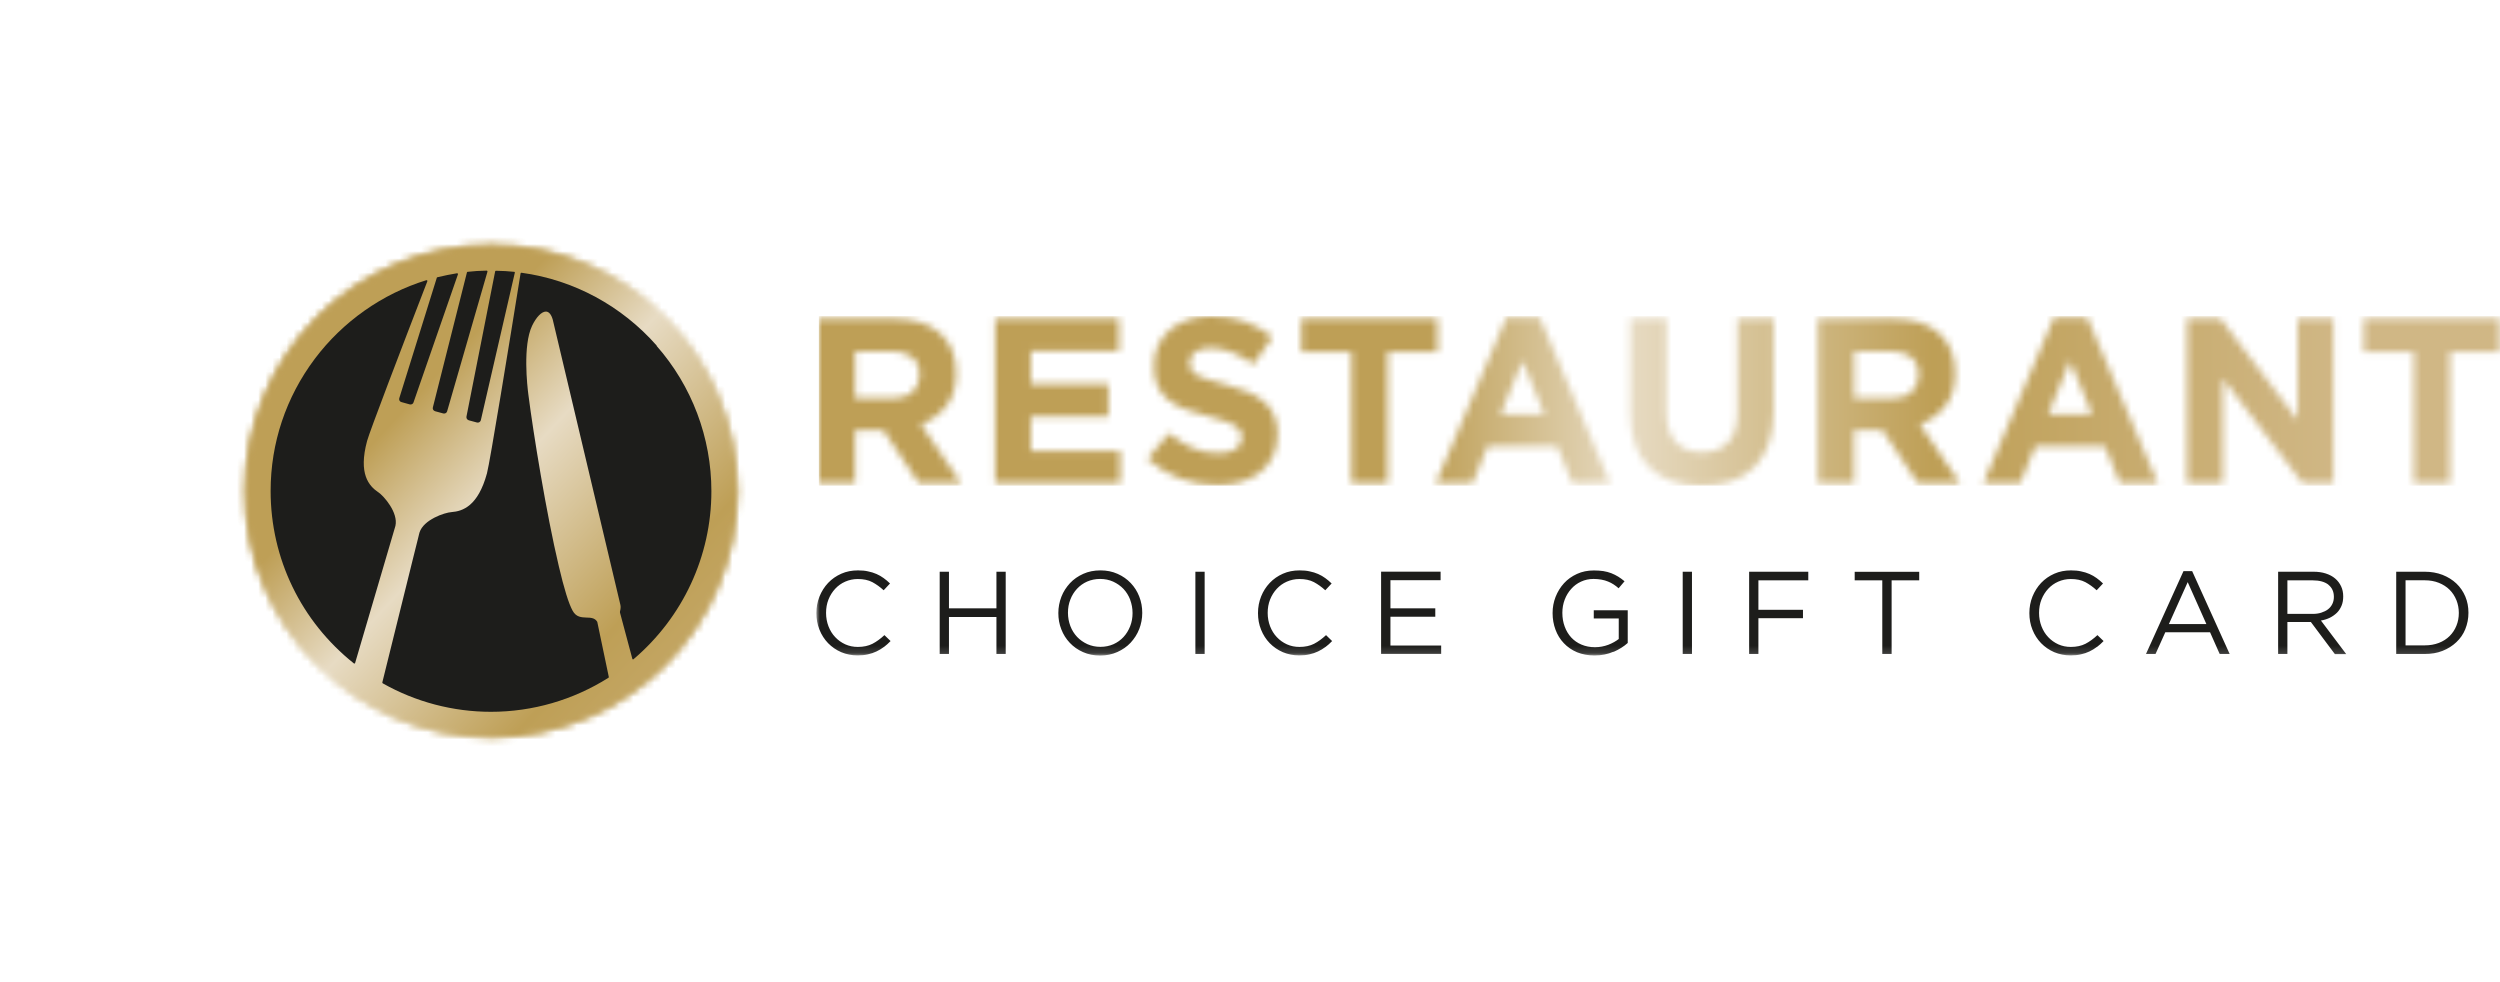
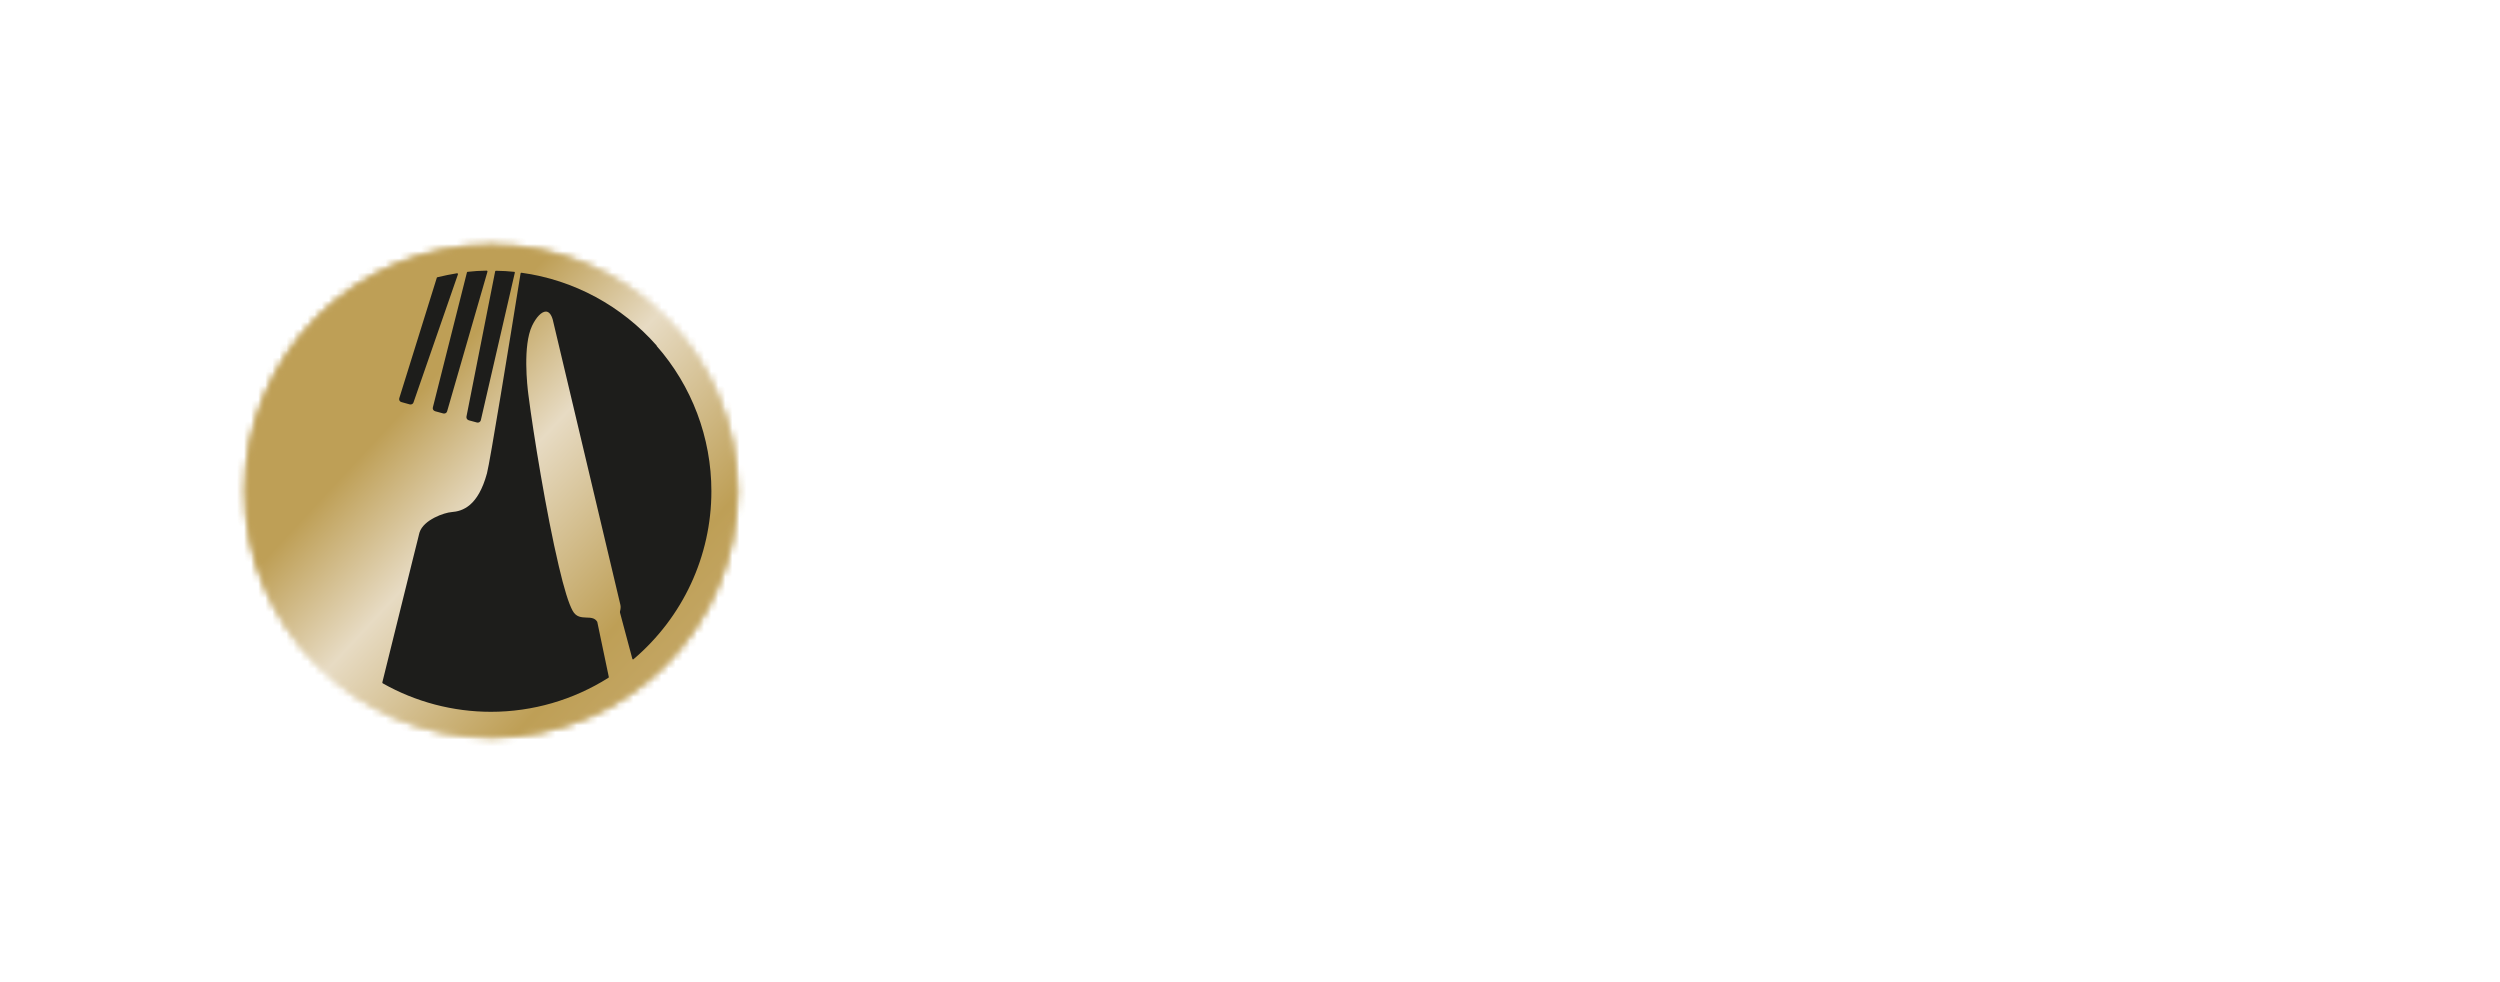
<svg xmlns="http://www.w3.org/2000/svg" id="Layer_1" viewBox="0 0 353.36 138.84">
  <defs>
    <mask id="mask" x="115.39" y="-39.21" width="237.97" height="131.87" maskUnits="userSpaceOnUse">
      <g id="mask0_2935_10465">
        <path d="M353.36-39.21H115.39V92.64h237.97V-39.21Z" style="fill:#fff;" />
      </g>
    </mask>
    <mask id="mask-1" x="115.74" y="44.68" width="237.63" height="23.98" maskUnits="userSpaceOnUse">
      <g id="mask1_2935_10465">
-         <path d="M120.86,49.65h5.09c1.27,0,2.25.27,2.95.83.71.56,1.07,1.38,1.07,2.49v.06c0,.99-.34,1.79-1.01,2.39-.68.6-1.65.9-2.91.9h-5.18v-6.68ZM115.74,45.03v23.25h5.12v-7.44h4.02l4.98,7.44h5.98l-5.68-8.3c1.49-.56,2.68-1.42,3.61-2.61.92-1.18,1.38-2.72,1.38-4.6v-.06c0-2.42-.77-4.29-2.31-5.64-1.54-1.35-3.69-2.03-6.46-2.03h-10.65ZM140.66,45.03v23.25h17.67v-4.55h-12.63v-4.88h10.96v-4.55h-10.96v-4.72h12.46v-4.55h-17.5ZM183.94,45.03v4.72h7.08v18.54h5.12v-18.54h7.08v-4.72h-19.28ZM245.57,45.03v13.32c0,1.86-.44,3.26-1.33,4.19-.89.93-2.12,1.39-3.69,1.39s-2.81-.49-3.69-1.45c-.89-.96-1.33-2.39-1.33-4.3v-13.16h-5.12v13.29c0,3.43.9,6.01,2.69,7.74,1.79,1.73,4.25,2.6,7.38,2.6,1.55,0,2.95-.22,4.22-.64,1.27-.43,2.33-1.09,3.22-1.96.89-.88,1.57-1.96,2.05-3.27.47-1.31.72-2.85.72-4.62v-13.12h-5.12.01ZM262.06,49.65h5.09c1.27,0,2.25.27,2.95.83.71.56,1.07,1.38,1.07,2.49v.06c0,.99-.34,1.79-1.01,2.39-.68.6-1.65.9-2.9.9h-5.18v-6.68h-.01ZM256.94,45.03v23.25h5.12v-7.44h4.02l4.98,7.44h5.98l-5.68-8.3c1.49-.56,2.68-1.42,3.61-2.61.92-1.18,1.38-2.72,1.38-4.6v-.06c0-2.42-.77-4.29-2.31-5.64-1.54-1.35-3.69-2.03-6.46-2.03h-10.64ZM324.75,45.03v14.32l-10.9-14.32h-4.72v23.25h5.05v-14.78l11.26,14.78h4.36v-23.25h-5.05ZM334.1,45.03v4.72h7.08v18.54h5.12v-18.54h7.08v-4.72h-19.27ZM215.21,51.01l3.09,7.54h-6.18l3.09-7.54ZM212.92,44.86l-9.97,23.42h5.21l2.13-5.21h9.83l2.13,5.21h5.35l-9.97-23.42h-4.72ZM292.6,51.01l3.09,7.54h-6.18l3.09-7.54ZM290.31,44.86l-9.97,23.42h5.21l2.13-5.21h9.83l2.13,5.21h5.35l-9.97-23.42h-4.72ZM167.92,45.2c-.99.33-1.85.81-2.56,1.42-.72.62-1.28,1.36-1.67,2.2-.4.85-.59,1.81-.59,2.87v.06c0,1.15.18,2.12.55,2.89.37.78.89,1.42,1.55,1.94.67.52,1.48.96,2.44,1.31.96.36,2.03.68,3.2.96.98.24,1.77.47,2.38.7.61.22,1.09.44,1.43.66.35.22.58.46.7.72.12.25.18.55.18.88v.06c0,.69-.3,1.22-.88,1.61-.59.39-1.41.58-2.48.58-1.33,0-2.55-.25-3.67-.76-1.12-.51-2.21-1.19-3.27-2.06l-3.03,3.62c1.39,1.27,2.94,2.19,4.65,2.81,1.71.61,3.44.91,5.21.91,1.27,0,2.42-.16,3.45-.49,1.03-.32,1.93-.79,2.68-1.39.75-.61,1.33-1.36,1.75-2.26.42-.9.63-1.92.63-3.07v-.06c0-1.02-.16-1.9-.49-2.63-.32-.73-.8-1.37-1.43-1.91-.63-.54-1.41-1-2.33-1.39-.92-.39-1.97-.74-3.14-1.04-1-.26-1.82-.5-2.48-.7-.65-.2-1.17-.41-1.55-.63-.38-.22-.63-.47-.78-.75-.15-.27-.22-.6-.22-.98v-.06c0-.57.25-1.06.75-1.45.5-.39,1.24-.58,2.25-.58s1.99.21,2.99.61c.99.41,2.01.97,3.06,1.68l2.66-3.85c-1.19-.95-2.51-1.68-3.93-2.19-1.42-.52-3-.76-4.71-.76-1.19,0-2.29.17-3.28.5" style="fill:#fff;" />
-       </g>
+         </g>
    </mask>
    <linearGradient id="linear-gradient" x1="115.74" y1="84.56" x2="354.17" y2="84.56" gradientTransform="translate(0 141.22) scale(1 -1)" gradientUnits="userSpaceOnUse">
      <stop offset="0" stop-color="#be9f56" />
      <stop offset=".36" stop-color="#be9f56" />
      <stop offset=".48" stop-color="#e7dbc3" />
      <stop offset=".66" stop-color="#be9f56" />
      <stop offset=".9" stop-color="#d0b785" />
      <stop offset="1" stop-color="#d0b785" />
    </linearGradient>
    <mask id="mask-2" x="0" y="0" width="138.84" height="138.84" maskUnits="userSpaceOnUse">
      <g id="mask2_2935_10465">
        <path d="M69.43,34.67c-19.2,0-34.76,15.56-34.76,34.75s15.56,34.76,34.75,34.76,34.76-15.56,34.76-34.76-15.56-34.75-34.75-34.75Z" style="fill:#fff;" />
      </g>
    </mask>
    <linearGradient id="linear-gradient-2" x1="19.51" y1="118.18" x2="123.81" y2="21.26" gradientTransform="translate(0 141.22) scale(1 -1)" gradientUnits="userSpaceOnUse">
      <stop offset="0" stop-color="#be9f56" />
      <stop offset=".36" stop-color="#be9f56" />
      <stop offset=".48" stop-color="#e7dbc3" />
      <stop offset=".66" stop-color="#be9f56" />
      <stop offset=".9" stop-color="#d0b785" />
      <stop offset="1" stop-color="#d0b785" />
    </linearGradient>
    <mask id="mask-3" x="-49.56" y="34.67" width="237.97" height="131.86" maskUnits="userSpaceOnUse">
      <g id="mask3_2935_10465">
        <path d="M188.41,34.67H-49.56v131.86h237.97V34.67Z" style="fill:#fff;" />
      </g>
    </mask>
    <mask id="mask-4" x="0" y="0" width="138.84" height="138.84" maskUnits="userSpaceOnUse">
      <g id="mask4_2935_10465">
        <path d="M69.43,34.67c-19.2,0-34.76,15.56-34.76,34.75s15.56,34.76,34.75,34.76,34.76-15.56,34.76-34.76-15.56-34.75-34.75-34.75Z" style="fill:#fff;" />
      </g>
    </mask>
    <linearGradient id="linear-gradient-3" x1="19.51" y1="118.18" x2="123.81" y2="21.26" gradientTransform="translate(0 141.22) scale(1 -1)" gradientUnits="userSpaceOnUse">
      <stop offset="0" stop-color="#be9f56" />
      <stop offset=".36" stop-color="#be9f56" />
      <stop offset=".48" stop-color="#e7dbc3" />
      <stop offset=".66" stop-color="#be9f56" />
      <stop offset=".9" stop-color="#d0b785" />
      <stop offset="1" stop-color="#d0b785" />
    </linearGradient>
    <mask id="mask-5" x="-49.56" y="34.67" width="237.97" height="131.86" maskUnits="userSpaceOnUse">
      <g id="mask5_2935_10465">
        <path d="M188.41,34.67H-49.56v131.86h237.97V34.67Z" style="fill:#fff;" />
      </g>
    </mask>
  </defs>
  <g style="mask:url(#mask);">
-     <path d="M347.2,84.83c-.23-.57-.55-1.06-.96-1.47-.41-.41-.92-.74-1.52-.98-.6-.24-1.27-.36-1.99-.36h-2.72v9.2h2.72c.73,0,1.39-.12,1.99-.35.6-.23,1.11-.56,1.52-.97.41-.41.74-.9.96-1.46.23-.56.34-1.16.34-1.81s-.12-1.24-.34-1.81M348.46,88.92c-.29.72-.72,1.33-1.27,1.85-.55.52-1.2.93-1.96,1.23-.76.3-1.59.44-2.5.44h-4.04v-11.63h4.04c.91,0,1.74.15,2.5.44.76.3,1.41.7,1.96,1.22s.97,1.14,1.27,1.85c.3.71.44,1.48.44,2.29s-.15,1.58-.44,2.3ZM329.11,82.64c-.52-.4-1.26-.61-2.2-.61h-3.6v4.74h3.58c.43,0,.83-.05,1.2-.17.37-.12.69-.27.95-.47.26-.2.47-.45.62-.76.15-.3.22-.64.22-1.01,0-.73-.26-1.3-.78-1.71ZM330.01,92.44l-3.38-4.52h-3.32v4.52h-1.31v-11.63h5c.64,0,1.22.08,1.74.25s.96.4,1.32.71c.37.31.64.68.84,1.1.2.42.3.9.3,1.42,0,.49-.07.92-.23,1.31-.16.38-.37.72-.65,1-.29.28-.62.52-1,.71-.39.19-.81.32-1.27.4l3.58,4.75h-1.61v-.02ZM309.22,82.28l-2.66,5.93h5.3l-2.64-5.93ZM315.15,92.44h-1.41l-1.36-3.07h-6.33l-1.38,3.07h-1.35l5.3-11.71h1.23l5.3,11.71h.01ZM296.38,91.44c-.33.25-.67.46-1.05.64-.38.18-.78.32-1.21.41-.43.1-.92.15-1.45.15-.84,0-1.61-.16-2.32-.46-.71-.31-1.32-.73-1.85-1.27-.52-.54-.93-1.17-1.22-1.9-.3-.73-.44-1.52-.44-2.36s.15-1.61.44-2.34c.3-.73.7-1.37,1.22-1.92.52-.55,1.14-.98,1.86-1.3.72-.32,1.51-.47,2.36-.47.53,0,1.01.04,1.43.14.42.08.82.21,1.19.37.37.16.71.36,1.01.58.31.23.61.47.9.76l-.9.96c-.5-.46-1.03-.84-1.6-1.15-.57-.3-1.26-.44-2.05-.44-.64,0-1.24.13-1.78.37-.55.24-1.02.58-1.42,1.01-.4.43-.72.94-.95,1.52s-.34,1.21-.34,1.89.12,1.31.34,1.89c.23.59.54,1.1.95,1.53.4.43.88.77,1.42,1.02.55.25,1.14.37,1.78.37.8,0,1.49-.15,2.06-.44.58-.3,1.14-.71,1.7-1.23l.87.84c-.3.31-.61.59-.94.84M267.36,92.44h-1.31v-10.41h-3.9v-1.21h9.12v1.21h-3.9v10.41ZM255.59,82.03h-7.05v4.16h6.3v1.19h-6.3v5.06h-1.31v-11.63h8.36v1.21ZM239.15,92.44h-1.31v-11.63h1.31v11.63ZM228.04,92.12c-.79.35-1.68.53-2.67.53-.92,0-1.74-.16-2.47-.46-.73-.31-1.35-.74-1.86-1.28-.52-.54-.91-1.18-1.18-1.91-.27-.73-.41-1.51-.41-2.34s.14-1.56.42-2.29c.29-.73.68-1.37,1.19-1.93.51-.56,1.12-.99,1.84-1.32.72-.33,1.51-.49,2.38-.49.49,0,.93.03,1.34.09.4.06.78.17,1.13.3.35.14.67.3.98.49.31.19.6.41.89.65l-.84.99c-.22-.2-.45-.38-.7-.54-.24-.16-.51-.3-.79-.41-.29-.12-.59-.21-.93-.27-.34-.06-.72-.1-1.12-.1-.64,0-1.23.13-1.77.38-.55.25-1.01.6-1.39,1.03-.39.43-.7.94-.92,1.52-.22.58-.33,1.2-.33,1.86,0,.7.11,1.35.33,1.94.21.59.53,1.11.92,1.54.4.43.88.77,1.45,1.01.56.24,1.2.37,1.91.37.66,0,1.29-.12,1.88-.34.59-.23,1.08-.51,1.48-.82v-2.9h-3.53v-1.16h4.8v4.62c-.54.49-1.21.91-2,1.26M203.62,82.01h-7.09v3.97h6.34v1.19h-6.34v4.07h7.17v1.19h-8.49v-11.63h8.41v1.19h0ZM187.35,91.44c-.33.25-.68.46-1.06.64-.38.18-.78.32-1.21.41-.43.1-.91.15-1.44.15-.84,0-1.61-.16-2.32-.46-.71-.31-1.32-.73-1.85-1.27-.52-.54-.93-1.17-1.22-1.9-.3-.73-.44-1.52-.44-2.36s.15-1.61.44-2.34c.29-.73.7-1.37,1.22-1.92.52-.55,1.14-.98,1.86-1.3.72-.32,1.51-.47,2.36-.47.53,0,1.01.04,1.43.14.42.08.82.21,1.19.37.37.16.71.36,1.01.58.31.23.61.47.9.76l-.9.96c-.5-.46-1.03-.84-1.6-1.15-.57-.3-1.26-.44-2.05-.44-.64,0-1.23.13-1.78.37-.55.24-1.02.58-1.42,1.01-.4.43-.72.94-.95,1.52-.23.58-.34,1.21-.34,1.89s.12,1.31.34,1.89c.23.59.54,1.1.95,1.53.4.43.88.77,1.42,1.02.55.25,1.14.37,1.78.37.8,0,1.49-.15,2.06-.44.58-.3,1.14-.71,1.7-1.23l.86.84c-.29.31-.61.59-.94.84M170.27,92.44h-1.31v-11.63h1.31v11.63ZM159.75,84.77c-.23-.59-.55-1.1-.95-1.53-.41-.43-.9-.77-1.46-1.03-.56-.25-1.17-.38-1.84-.38s-1.28.13-1.84.37c-.56.25-1.03.59-1.43,1.02-.4.43-.72.94-.94,1.52-.23.58-.34,1.2-.34,1.87s.12,1.29.34,1.88c.22.59.55,1.1.95,1.53.41.43.9.77,1.46,1.03.56.25,1.17.38,1.84.38s1.28-.13,1.83-.37c.56-.25,1.03-.59,1.43-1.02.4-.43.71-.94.94-1.52.23-.58.34-1.2.34-1.87s-.12-1.29-.34-1.88ZM161.02,88.92c-.28.73-.7,1.36-1.21,1.92-.52.56-1.15.99-1.88,1.32-.73.33-1.54.5-2.43.5s-1.69-.16-2.42-.49c-.73-.32-1.35-.76-1.87-1.31s-.92-1.18-1.2-1.91c-.29-.73-.42-1.49-.42-2.3s.15-1.57.43-2.3c.28-.73.7-1.36,1.21-1.92.52-.56,1.15-.99,1.88-1.32.73-.33,1.54-.49,2.43-.49s1.69.16,2.42.49c.73.32,1.35.76,1.87,1.31.52.55.92,1.18,1.2,1.91.29.73.42,1.5.42,2.3s-.15,1.57-.43,2.3M134.13,87.21v5.23h-1.31v-11.63h1.31v5.17h6.71v-5.17h1.31v11.63h-1.31v-5.23h-6.71ZM124.94,91.44c-.33.25-.68.46-1.06.64-.38.18-.78.32-1.21.41-.43.1-.91.15-1.45.15-.84,0-1.61-.16-2.32-.46-.71-.31-1.32-.73-1.85-1.27-.52-.54-.93-1.17-1.22-1.9-.3-.73-.44-1.52-.44-2.36s.15-1.61.44-2.34c.3-.73.7-1.37,1.22-1.92.52-.55,1.14-.98,1.86-1.3.72-.32,1.51-.47,2.36-.47.53,0,1.01.04,1.43.14.42.08.82.21,1.19.37.37.16.71.36,1.01.58.31.23.61.47.9.76l-.9.96c-.5-.46-1.03-.84-1.6-1.15-.57-.3-1.26-.44-2.05-.44-.64,0-1.23.13-1.78.37-.55.24-1.02.58-1.42,1.01-.4.43-.72.94-.95,1.52-.23.58-.34,1.21-.34,1.89s.12,1.31.34,1.89c.23.59.54,1.1.95,1.53.4.43.88.77,1.42,1.02.55.25,1.14.37,1.78.37.8,0,1.49-.15,2.06-.44.58-.3,1.14-.71,1.7-1.23l.87.84c-.3.31-.61.59-.94.84" style="fill:#1d1d1b;" />
-   </g>
+     </g>
  <g style="mask:url(#mask-1);">
-     <path d="M353.36,44.69H115.74v23.95h237.62v-23.95Z" style="fill:url(#linear-gradient);" />
+     <path d="M353.36,44.69H115.74v23.95v-23.95Z" style="fill:url(#linear-gradient);" />
  </g>
  <g style="mask:url(#mask-2);">
    <path d="M66.88,0L0,71.97l71.97,66.88,66.88-71.97L66.88,0Z" style="fill:url(#linear-gradient-2);" />
  </g>
  <g style="mask:url(#mask-3);">
    <path d="M56.46,56.62c.06.11.16.18.27.21l1.19.33s.07.01.12.01c.19,0,.36-.12.41-.3l6.28-18.1v-.04c0-.06-.05-.11-.11-.11h-.01c-.92.15-1.86.34-2.8.57-.04,0-.06.04-.07.07-2.37,7.63-5.3,16.99-5.31,17.04-.03.11-.01.23.04.33" style="fill:#1d1d1b;" />
    <path d="M66.23,59.4l1.19.32s.07.01.12.01c.08,0,.16-.02.22-.06.09-.06.17-.15.2-.26l2.65-11.5c.74-3.2,1.51-6.56,2.16-9.37,0-.03,0-.06-.02-.08-.02-.03-.04-.04-.07-.04-.8-.08-1.65-.14-2.58-.15-.05,0-.09.04-.11.08-1.61,8.2-4.06,20.54-4.06,20.54-.04.22.09.44.32.51" style="fill:#1d1d1b;" />
    <path d="M61.48,58.12l1.18.32s.07.01.12.01c.2,0,.37-.13.42-.32l5.7-19.73v-.04c0-.06-.05-.11-.11-.11-.97.02-1.85.07-2.7.17-.04,0-.08.04-.09.08l-4.82,19.09c-.06.23.08.46.31.53Z" style="fill:#1d1d1b;" />
    <path d="M53.44,69.56c-1.28-.88-2.82-2.56-1.55-7.25.36-1.33,4.82-12.99,8.51-22.55,0-.01.01-.03.01-.05,0-.06-.05-.11-.11-.11h-.03c-6.24,1.92-11.84,5.87-15.78,11.12-4.07,5.43-6.24,11.89-6.24,18.68,0,9.53,4.29,18.41,11.77,24.37.02.01.04.02.07.02h.03s.06-.04.07-.07l5.7-19.39c.42-1.87-1.61-4.21-2.45-4.78" style="fill:#1d1d1b;" />
    <path d="M92.84,48.87c-4.95-5.63-11.74-9.31-19.13-10.32h-.02c-.05,0-.1.04-.11.09-1.59,9.89-4.33,26.7-4.75,28.26-1.27,4.67-3.46,5.36-5,5.48-1.01.07-3.95,1.07-4.53,2.87,0,0-.04.14-.07.26l-.18.74-.7,2.8-4.31,17.4s0,.09.05.13c4.66,2.64,9.95,4.03,15.3,4.03,5.89,0,11.63-1.67,16.61-4.81.04-.02.06-.07.05-.12l-1.06-5.06c-.34-1.62-.55-2.62-.56-2.68,0-.04-.02-.06-.04-.09-.32-.52-.93-.55-1.48-.56-.73-.03-1.48-.05-1.98-.98-.55-1-1.2-3.1-1.94-6.26-1.76-7.41-3.62-18.87-4.31-24.29-.15-1.13-.81-6.91.53-9.72.58-1.21,1.34-2,1.94-2h.05c.4.03.73.43.93,1.15l9.56,40.31c.06.26.04.57-.06.92-.01.05-.01.11,0,.16,0,.02.71,2.64,1.75,6.55,0,.03.04.06.07.07h.03s.05,0,.07-.03c6.99-5.95,11-14.6,11-23.74,0-7.56-2.75-14.87-7.75-20.55" style="fill:#1d1d1b;" />
  </g>
  <g style="mask:url(#mask-4);">
    <path d="M66.88,0L0,71.97l71.97,66.88,66.88-71.97L66.88,0Z" style="fill:url(#linear-gradient-3);" />
  </g>
  <g style="mask:url(#mask-5);">
    <path d="M56.46,56.62c.06.11.16.18.27.21l1.19.33s.07.01.12.01c.19,0,.36-.12.41-.3l6.28-18.1v-.04c0-.06-.05-.11-.11-.11h-.01c-.92.15-1.86.34-2.8.57-.04,0-.06.04-.07.07-2.37,7.63-5.3,16.99-5.31,17.04-.03.11-.01.23.04.33" style="fill:#1d1d1b;" />
    <path d="M66.23,59.4l1.19.32s.07.01.12.01c.08,0,.16-.02.22-.06.09-.06.17-.15.2-.26l2.65-11.5c.74-3.2,1.51-6.56,2.16-9.37,0-.03,0-.06-.02-.08-.02-.03-.04-.04-.07-.04-.8-.08-1.65-.14-2.58-.15-.05,0-.09.04-.11.08-1.61,8.2-4.06,20.54-4.06,20.54-.04.22.09.44.32.51" style="fill:#1d1d1b;" />
    <path d="M61.48,58.12l1.18.32s.07.01.12.01c.2,0,.37-.13.42-.32l5.7-19.73v-.04c0-.06-.05-.11-.11-.11-.97.02-1.85.07-2.7.17-.04,0-.08.04-.09.08l-4.82,19.09c-.06.23.08.46.31.53Z" style="fill:#1d1d1b;" />
-     <path d="M53.44,69.56c-1.28-.88-2.82-2.56-1.55-7.25.36-1.33,4.82-12.99,8.51-22.55,0-.01.01-.03.01-.05,0-.06-.05-.11-.11-.11h-.03c-6.24,1.92-11.84,5.87-15.78,11.12-4.07,5.43-6.24,11.89-6.24,18.68,0,9.53,4.29,18.41,11.77,24.37.02.01.04.02.07.02h.03s.06-.04.07-.07l5.7-19.39c.42-1.87-1.61-4.21-2.45-4.78" style="fill:#1d1d1b;" />
    <path d="M92.84,48.87c-4.95-5.63-11.74-9.31-19.13-10.32h-.02c-.05,0-.1.04-.11.09-1.59,9.89-4.33,26.7-4.75,28.26-1.27,4.67-3.46,5.36-5,5.48-1.01.07-3.95,1.07-4.53,2.87,0,0-.04.14-.07.26l-.18.74-.7,2.8-4.31,17.4s0,.09.05.13c4.66,2.64,9.95,4.03,15.3,4.03,5.89,0,11.63-1.67,16.61-4.81.04-.02.06-.07.05-.12l-1.06-5.06c-.34-1.62-.55-2.62-.56-2.68,0-.04-.02-.06-.04-.09-.32-.52-.93-.55-1.48-.56-.73-.03-1.48-.05-1.98-.98-.55-1-1.2-3.1-1.94-6.26-1.76-7.41-3.62-18.87-4.31-24.29-.15-1.13-.81-6.91.53-9.72.58-1.21,1.34-2,1.94-2h.05c.4.03.73.43.93,1.15l9.56,40.31c.06.26.04.57-.06.92-.01.05-.01.11,0,.16,0,.02.71,2.64,1.75,6.55,0,.03.04.06.07.07h.03s.05,0,.07-.03c6.99-5.95,11-14.6,11-23.74,0-7.56-2.75-14.87-7.75-20.55" style="fill:#1d1d1b;" />
  </g>
</svg>